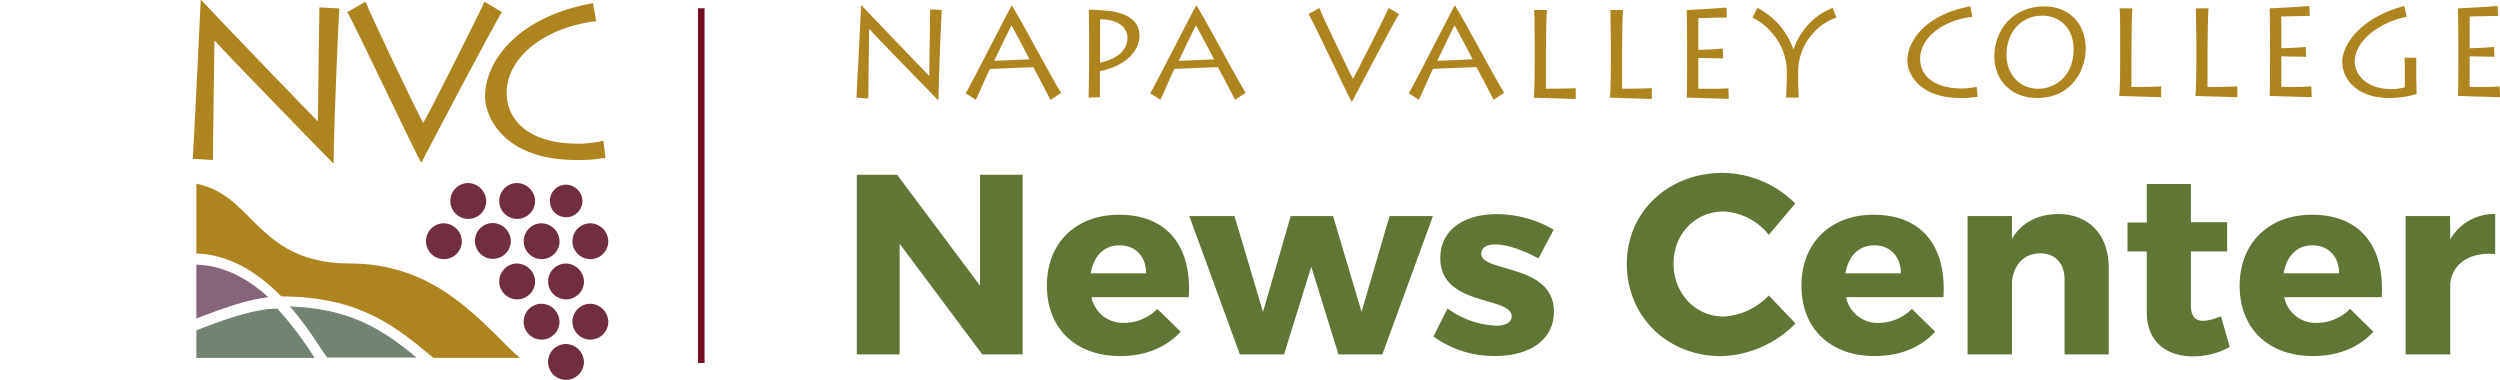
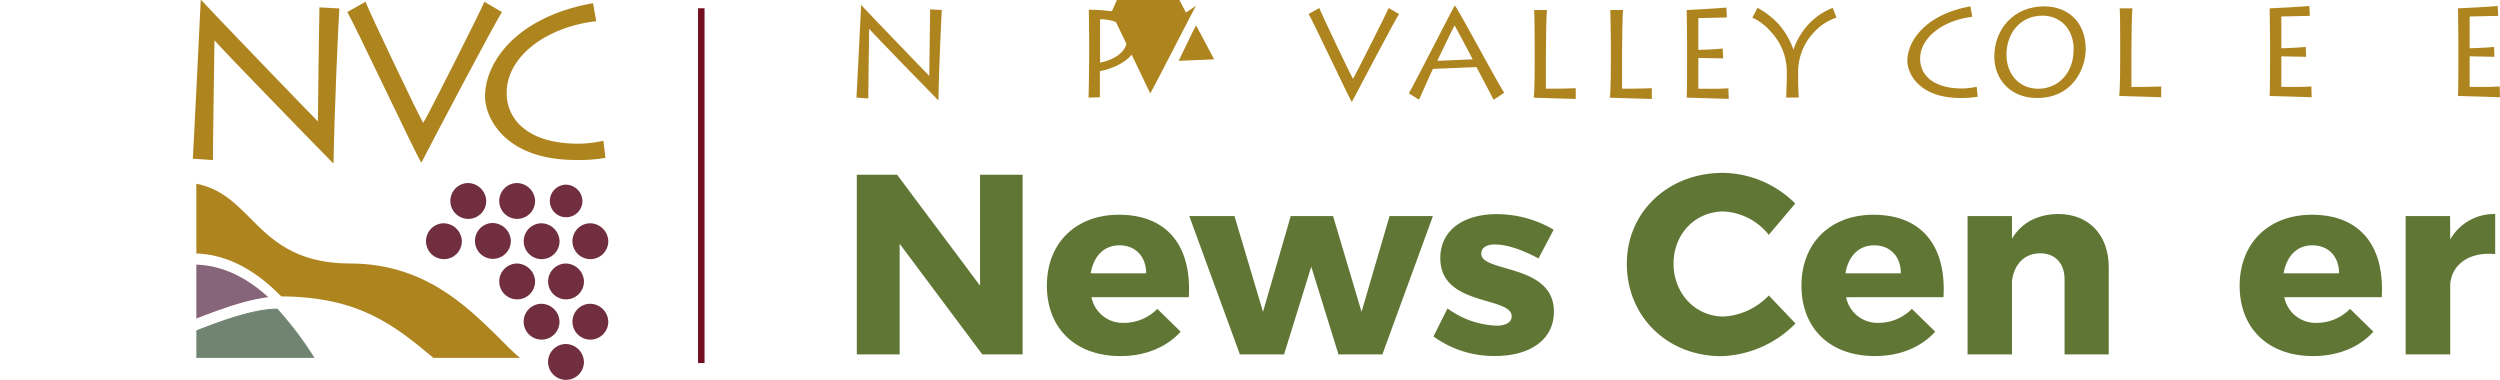
<svg xmlns="http://www.w3.org/2000/svg" viewBox="0 0 535.51 81.36">
  <defs>
    <style>.cls-1,.cls-7{fill:none;}.cls-2{fill:#ae841f;}.cls-3{fill:#702e3e;}.cls-4{clip-path:url(#clip-path);}.cls-5{fill:#718472;stroke:#718472;stroke-width:0.22px;}.cls-6{fill:#866479;}.cls-7{stroke:#720e1f;stroke-miterlimit:10;stroke-width:1.39px;}.cls-8{fill:#607634;}</style>
    <clipPath id="clip-path" transform="translate(41.3)">
      <rect class="cls-1" x="0.76" y="37.82" width="70.17" height="38.83" />
    </clipPath>
  </defs>
  <g id="Layer_2" data-name="Layer 2">
    <g id="Layer_1-2" data-name="Layer 1">
      <path class="cls-2" d="M0,34C.23,30.53,1.47,4.73,1.7,0h.09c1.29,1.47,23.51,24.56,25,26,0-1.29.28-22.91.33-24.42l4.27.23c-.19,2.75-1.06,21.53-1.24,33.1H30C28.78,33.7,5.55,9.87,4.73,8.72H4.64c0,1.61-.37,24.06-.33,25.57Z" transform="translate(41.3)" />
      <path class="cls-2" d="M66.22,2.59C64.62,5,50.61,31.6,49,34.77h-.09C47.9,33.35,34.45,4.7,33.08,2.59L37,.38c.74,2.07,11.44,24.52,12.35,25.94C50.15,25.22,61.91,1.85,62.46.38Z" transform="translate(41.3)" />
      <path class="cls-2" d="M88.4,33.81a33.57,33.57,0,0,1-6.25.46c-15.65,0-19.55-9.36-19.55-13.59,0-7.53,6.93-17.12,23.13-20l.69,3.86C75.91,5.72,67.23,12,67.23,19.9c0,5.6,4.41,10.88,15.38,10.88a24,24,0,0,0,5.33-.64Z" transform="translate(41.3)" />
      <path class="cls-3" d="M64.12,47.77a3.84,3.84,0,1,0,4,3.84A3.95,3.95,0,0,0,64.12,47.77Z" transform="translate(41.3)" />
      <path class="cls-3" d="M53.63,47.83a3.84,3.84,0,1,0,4,3.84A3.95,3.95,0,0,0,53.63,47.83Z" transform="translate(41.3)" />
      <path class="cls-3" d="M79.79,39.56a3.49,3.49,0,1,0,3.67,3.49A3.58,3.58,0,0,0,79.79,39.56Z" transform="translate(41.3)" />
      <path class="cls-3" d="M58.85,39.21a3.84,3.84,0,1,0,4,3.84A3.95,3.95,0,0,0,58.85,39.21Z" transform="translate(41.3)" />
      <path class="cls-3" d="M69.32,39.21a3.84,3.84,0,1,0,4,3.84A3.95,3.95,0,0,0,69.32,39.21Z" transform="translate(41.3)" />
      <path class="cls-3" d="M79.78,73.69a3.84,3.84,0,1,0,4,3.84A3.94,3.94,0,0,0,79.78,73.69Z" transform="translate(41.3)" />
      <path class="cls-3" d="M85,65.07a3.84,3.84,0,1,0,4,3.84A3.94,3.94,0,0,0,85,65.07Z" transform="translate(41.3)" />
      <path class="cls-3" d="M74.55,65.07a3.84,3.84,0,1,0,4,3.84A3.94,3.94,0,0,0,74.55,65.07Z" transform="translate(41.3)" />
      <path class="cls-3" d="M79.79,56.45a3.84,3.84,0,1,0,4,3.84A3.95,3.95,0,0,0,79.79,56.45Z" transform="translate(41.3)" />
      <path class="cls-3" d="M85,47.83a3.84,3.84,0,1,0,4,3.84A3.94,3.94,0,0,0,85,47.83Z" transform="translate(41.3)" />
      <path class="cls-3" d="M74.56,47.83a3.84,3.84,0,1,0,4,3.84A3.95,3.95,0,0,0,74.56,47.83Z" transform="translate(41.3)" />
      <path class="cls-3" d="M69.32,56.45a3.84,3.84,0,1,0,4,3.84A3.95,3.95,0,0,0,69.32,56.45Z" transform="translate(41.3)" />
      <g class="cls-4">
        <path class="cls-5" d="M18.05,66.22A73.37,73.37,0,0,1,25.9,76.59H-12.95c2-.8,4.17-1.73,6.32-2.64,8.54-3.6,18.21-7.67,24.68-7.73" transform="translate(41.3)" />
-         <path class="cls-5" d="M21.06,65.77c13.13.51,19.93,5.31,26.56,10.7a0,0,0,0,1,0,0H28.82l-1.38-2a81.11,81.11,0,0,0-6.38-8.72Z" transform="translate(41.3)" />
        <path class="cls-6" d="M16.16,63.65C9.62,64.43,1,68.07-6.74,71.33c-4.64,2-9.87,4.24-13.43,5.34H-41.3c6.43-10.39,12.55-19.07,18.07-25.13C-19.44,54-14,56.67.08,56.67,6.53,56.67,11.88,59.75,16.16,63.65Z" transform="translate(41.3)" />
        <path class="cls-2" d="M18.94,63.48c-4.78-4.89-11.1-9.2-18.86-9.2-12.73,0-18.14-2.18-21.76-4.39Q-11.19,39-3.11,39c7.71,0,11.44,3.75,15.38,7.71,4.53,4.56,9.67,9.73,21.4,9.73,15.54,0,24.59,8.79,31.19,15.21,1.79,1.75,3.63,3.76,5.23,5H51.53C43.37,69.87,35.79,63.58,19,63.49" transform="translate(41.3)" />
      </g>
      <line class="cls-7" x1="150.22" y1="1.77" x2="150.22" y2="77.76" />
      <path class="cls-8" d="M169.12,75.92l-17.71-23.7v23.7h-9.18V37.43h8.63l17.77,23.76V37.43h9.12V75.92Z" transform="translate(41.3)" />
      <path class="cls-8" d="M213.34,63.66H192.5a6.84,6.84,0,0,0,7,5.5,10,10,0,0,0,7.1-3l5,4.89c-3,3.3-7.48,5.22-12.92,5.22-9.68,0-15.73-6-15.73-15.06C182.93,52,189.2,46,198.38,46,208.83,46,214,52.83,213.34,63.66Zm-9.13-5.11c0-3.63-2.31-6-5.72-6s-5.55,2.42-6.16,6Z" transform="translate(41.3)" />
      <path class="cls-8" d="M245.41,75.92l-5.83-18.8-5.83,18.8h-9.46L213.45,46.28h9.68l6.11,20.52,5.94-20.52h9.07l6.1,20.52,6-20.52h9.29L254.81,75.92Z" transform="translate(41.3)" />
      <path class="cls-8" d="M291.5,49.2l-3.25,6.16c-3.57-1.93-6.87-3-9.35-3-1.7,0-2.91.66-2.91,2,0,4.07,15.62,2.09,15.56,12.43,0,6.1-5.33,9.46-12.48,9.46a21.92,21.92,0,0,1-13.31-4.18l3-6a19,19,0,0,0,10.51,3.69c1.87,0,3.24-.66,3.24-2,0-4.34-15.34-2.09-15.29-12.48,0-6.11,5.17-9.41,12.05-9.41A24.2,24.2,0,0,1,291.5,49.2Z" transform="translate(41.3)" />
      <path class="cls-8" d="M343.25,43.59l-5.67,6.71a13.18,13.18,0,0,0-9.67-5c-6.11,0-10.73,4.84-10.73,11.17s4.62,11.33,10.73,11.33a14.41,14.41,0,0,0,9.67-4.51l5.72,6a23.25,23.25,0,0,1-15.89,7c-11.6,0-20.24-8.52-20.24-19.79,0-11.11,8.86-19.47,20.57-19.47A22.36,22.36,0,0,1,343.25,43.59Z" transform="translate(41.3)" />
      <path class="cls-8" d="M375,63.66H354.14a6.86,6.86,0,0,0,7,5.5,10,10,0,0,0,7.09-3l5,4.89c-3,3.3-7.48,5.22-12.92,5.22-9.68,0-15.73-6-15.73-15.06C344.57,52,350.84,46,360,46,370.47,46,375.64,52.83,375,63.66Zm-9.13-5.11c0-3.63-2.3-6-5.71-6s-5.56,2.42-6.16,6Z" transform="translate(41.3)" />
      <path class="cls-8" d="M410.4,57.23V75.92h-9.46V59.87c0-3.47-2-5.61-5.22-5.61-3.46,0-5.66,2.47-6.05,6V75.92h-9.51V46.28h9.51v4.84c2.09-3.46,5.5-5.22,9.9-5.28C406.11,45.84,410.4,50.3,410.4,57.23Z" transform="translate(41.3)" />
-       <path class="cls-8" d="M436.31,74.33a16.2,16.2,0,0,1-7.92,2c-5.72,0-9.84-3.24-9.84-9.4V53.87h-4.13V47.66h4.13V39.41H428V47.6h7.76v6.27H428V65.48c0,2.31,1,3.3,2.75,3.24a10.2,10.2,0,0,0,3.69-1Z" transform="translate(41.3)" />
      <path class="cls-8" d="M468.87,63.66H448a6.84,6.84,0,0,0,7,5.5,10,10,0,0,0,7.09-3l5,4.89c-3,3.3-7.48,5.22-12.93,5.22-9.67,0-15.72-6-15.72-15.06C438.46,52,444.73,46,453.91,46,464.36,46,469.53,52.83,468.87,63.66Zm-9.13-5.11c0-3.63-2.31-6-5.72-6s-5.55,2.42-6.16,6Z" transform="translate(41.3)" />
      <path class="cls-8" d="M483.55,51.29a10.83,10.83,0,0,1,9.63-5.45v8.58c-5.5-.49-9.13,2.09-9.63,6.27V75.92H474V46.28h9.51Z" transform="translate(41.3)" />
      <path class="cls-2" d="M142.16,20.91c.13-2,.86-17.09,1-19.85h0c.76.86,13.74,14.35,14.59,15.21,0-.75.16-13.38.19-14.27l2.5.14c-.11,1.6-.62,12.57-.73,19.33h-.05c-.73-.72-14.3-14.64-14.78-15.31h0c0,.94-.22,14.05-.19,14.93Z" transform="translate(41.3)" />
-       <path class="cls-2" d="M165.57,20c1.47-2.57,9.2-17.8,9.84-18.82h.05C177.82,5,184.18,17.1,186,19.89l-2.28,1.5c-.53-1-3.38-6.52-3.67-7l-9.31.38c-.32.51-2.52,5.68-3,6.6Zm13.67-7.29c-.29-.59-3.59-6.84-3.86-7.27-.4.59-3.48,7.16-3.73,7.59Z" transform="translate(41.3)" />
      <path class="cls-2" d="M191.87,20.91c.06-1.16.13-7.62.13-9.52v-3c0-.62-.07-5.9-.07-6.3a38,38,0,0,1,5,.34c3.59.59,5.84,2.31,5.84,5.15,0,3.68-3.38,6.65-8.47,7.67v1.58c0,.54,0,3.46,0,4Zm2.47-7.49c3.38-.72,5.87-2.44,5.87-5.39,0-.8-.45-3.83-5.87-3.91Z" transform="translate(41.3)" />
-       <path class="cls-2" d="M205.09,20c1.47-2.57,9.2-17.8,9.84-18.82H215c2.36,3.8,8.71,15.9,10.53,18.69l-2.27,1.5c-.54-1-3.38-6.52-3.68-7l-9.3.38c-.33.51-2.53,5.68-3,6.6Zm13.68-7.29c-.3-.59-3.6-6.84-3.87-7.27-.4.59-3.48,7.16-3.72,7.59Z" transform="translate(41.3)" />
+       <path class="cls-2" d="M205.09,20c1.47-2.57,9.2-17.8,9.84-18.82H215l-2.27,1.5c-.54-1-3.38-6.52-3.68-7l-9.3.38c-.33.51-2.53,5.68-3,6.6Zm13.68-7.29c-.3-.59-3.6-6.84-3.87-7.27-.4.59-3.48,7.16-3.72,7.59Z" transform="translate(41.3)" />
      <path class="cls-2" d="M258.38,3c-.94,1.4-9.12,17-10.08,18.8h-.06C247.68,21,239.82,4.23,239,3l2.3-1.28c.43,1.2,6.68,14.32,7.22,15.15.45-.65,7.32-14.3,7.64-15.15Z" transform="translate(41.3)" />
      <path class="cls-2" d="M260.48,20c1.47-2.57,9.2-17.8,9.84-18.82h.05c2.36,3.8,8.72,15.9,10.54,18.69l-2.27,1.5c-.54-1-3.38-6.52-3.68-7l-9.31.38c-.32.51-2.52,5.68-3,6.6Zm13.68-7.29c-.3-.59-3.6-6.84-3.87-7.27-.4.59-3.48,7.16-3.72,7.59Z" transform="translate(41.3)" />
      <path class="cls-2" d="M290.06,2.14c-.11.58-.22,5.87-.22,9.25V19c.65,0,3.81,0,6.39-.11v2.31c-.38,0-8.34-.27-9-.27.21-1.42.21-7.16.21-7.81V9.54c0-.43-.05-6.9-.11-7.4Z" transform="translate(41.3)" />
      <path class="cls-2" d="M306.36,2.14c-.1.58-.21,5.87-.21,9.25V19c.64,0,3.81,0,6.38-.11v2.31c-.37,0-8.34-.27-9-.27.22-1.42.22-7.16.22-7.81V9.54c0-.43-.06-6.9-.11-7.4Z" transform="translate(41.3)" />
      <path class="cls-2" d="M329,21.18c-.43,0-8.5-.27-9-.27.08-1.42.08-7.16.08-7.78V9.54c0-.43-.05-6.9-.08-7.4.64,0,7.64-.41,8.5-.51l.11,2.11c-.86,0-5.69.14-6.12.14v6.81c.49,0,3.92-.13,5.23-.3l.08,2.12c-.59,0-4.77-.1-5.31-.1V19c.65,0,4.24.08,6.44-.08Z" transform="translate(41.3)" />
      <path class="cls-2" d="M341.31,20.91c0-.62.13-3.46.13-3.81v-2A12.44,12.44,0,0,0,338,6.77a11.73,11.73,0,0,0-3.94-3l1.1-2.09a17,17,0,0,1,4.18,3.13,15.68,15.68,0,0,1,3.49,5.77h.05a15.32,15.32,0,0,1,3.25-5.42,14.16,14.16,0,0,1,5.15-3.48l.8,2.09a11.37,11.37,0,0,0-5.12,3.48,12.34,12.34,0,0,0-3.09,7.81v2.52c0,.37.08,2.76.14,3.3Z" transform="translate(41.3)" />
      <path class="cls-2" d="M382.33,20.72a19.94,19.94,0,0,1-3.65.27c-9.14,0-11.42-5.47-11.42-7.94,0-4.39,4.05-10,13.51-11.69l.4,2.25C375,4.31,370,8,370,12.6c0,3.27,2.57,6.35,9,6.35a14.4,14.4,0,0,0,3.11-.37Z" transform="translate(41.3)" />
      <path class="cls-2" d="M385.89,12.14c0-5.95,4.21-10.78,10.68-10.78,5.06,0,8.9,3.35,8.9,9.15,0,4.18-2.79,10.48-10.41,10.48C389.22,21,385.89,16.86,385.89,12.14Zm17-1.5c0-4.8-3.17-7.29-6.68-7.29-4.8,0-7.72,3.8-7.72,8.39,0,4,2.62,7.27,6.83,7.27C399.33,19,402.87,15.92,402.87,10.64Z" transform="translate(41.3)" />
      <path class="cls-2" d="M415.47,1.79c-.11.59-.21,5.87-.21,9.25v7.59c.64,0,3.8,0,6.38-.11v2.31c-.38,0-8.34-.27-9-.27.21-1.42.21-7.16.21-7.8V9.19c0-.43,0-6.89-.1-7.4Z" transform="translate(41.3)" />
-       <path class="cls-2" d="M431.78,1.79c-.11.59-.22,5.87-.22,9.25v7.59c.65,0,3.81,0,6.39-.11v2.31c-.38,0-8.35-.27-9-.27.22-1.42.22-7.16.22-7.8V9.19c0-.43-.06-6.89-.11-7.4Z" transform="translate(41.3)" />
      <path class="cls-2" d="M453.87,20.83c-.43,0-8.5-.27-9-.27.08-1.42.08-7.16.08-7.78V9.19c0-.43-.05-6.89-.08-7.4.65,0,7.65-.4,8.5-.51l.11,2.12c-.86,0-5.68.13-6.11.13v6.81c.48,0,3.91-.13,5.23-.29l.08,2.12c-.59,0-4.78-.11-5.31-.11v6.55c.64,0,4.23.07,6.43-.09Z" transform="translate(41.3)" />
-       <path class="cls-2" d="M476.27,16.38c0,1,.08,3.4.08,3.75a19.73,19.73,0,0,1-5.93.86c-6.09,0-10-3.4-10-7.83,0-3,3.14-9.14,13.28-11.88l.53,2.33c-6.11,1.18-11.15,5.31-11.15,9.58,0,2.79,2.57,5.9,7.88,5.9a9.68,9.68,0,0,0,2.87-.41V14.21c0-.78-.05-1.69-.08-1.85h2.52c0,.64,0,1.26,0,2.06Z" transform="translate(41.3)" />
      <path class="cls-2" d="M494.21,20.83c-.43,0-8.5-.27-9-.27.08-1.42.08-7.16.08-7.78V9.19c0-.43-.05-6.89-.08-7.4.65,0,7.65-.4,8.51-.51l.1,2.12c-.86,0-5.68.13-6.11.13v6.81c.48,0,3.91-.13,5.23-.29l.08,2.12c-.59,0-4.78-.11-5.31-.11v6.55c.64,0,4.23.07,6.43-.09Z" transform="translate(41.3)" />
    </g>
  </g>
</svg>